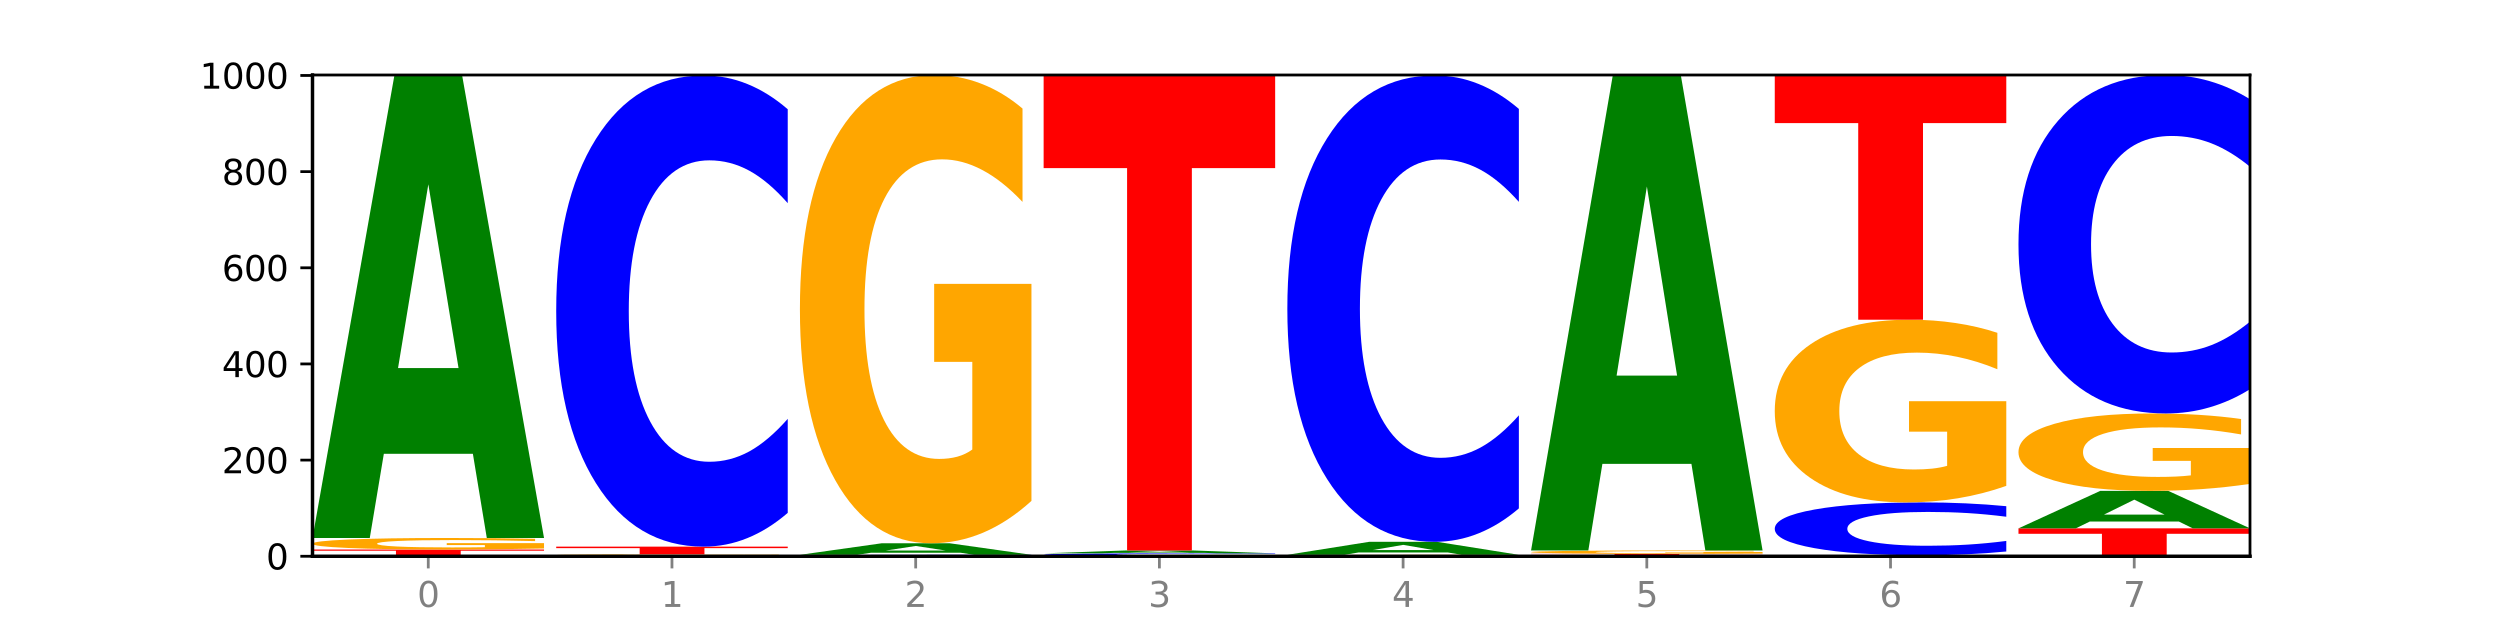
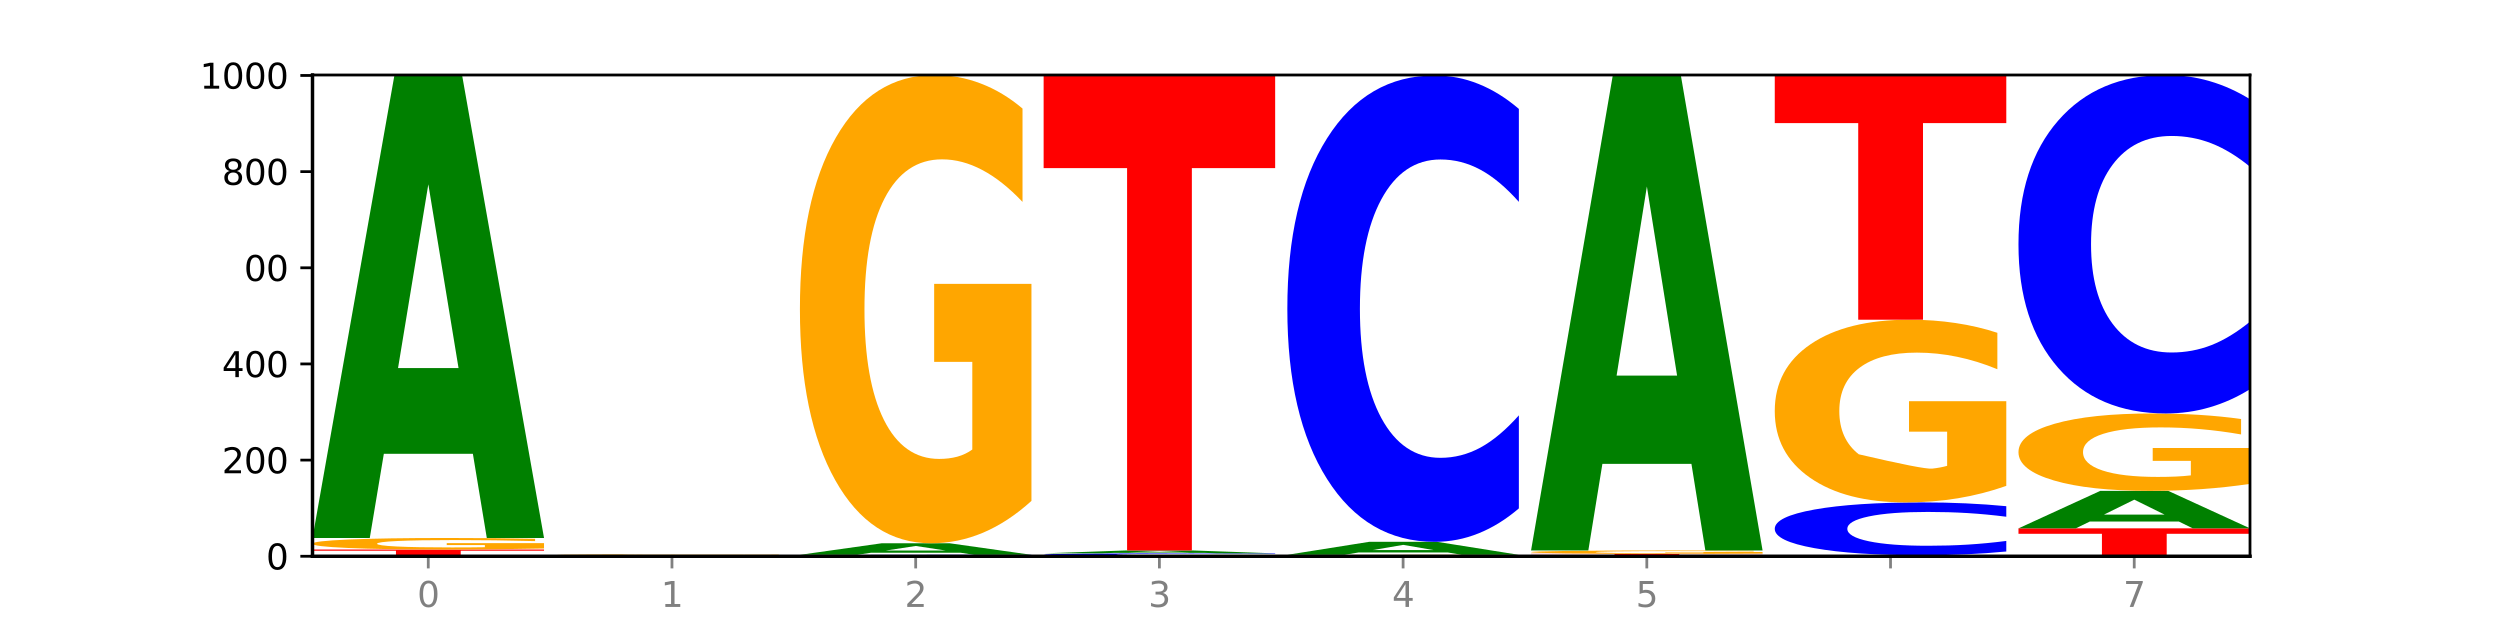
<svg xmlns="http://www.w3.org/2000/svg" xmlns:xlink="http://www.w3.org/1999/xlink" width="720pt" height="180pt" viewBox="0 0 720 180" version="1.1">
  <defs>
    <style type="text/css">*{stroke-linejoin: round; stroke-linecap: butt}</style>
  </defs>
  <g id="figure_1">
    <g id="patch_1">
      <path d="M 0 180  L 720 180  L 720 0  L 0 0  z " style="fill: #ffffff" />
    </g>
    <g id="axes_1">
      <g id="patch_2">
-         <path d="M 90 160.2  L 648 160.2  L 648 21.6  L 90 21.6  z " style="fill: #ffffff" />
-       </g>
+         </g>
      <g id="line2d_1">
        <path d="M 90 160.2  L 648 160.2  " clip-path="url(#pc4d3fc876c)" style="fill: none; stroke: #000000; stroke-width: 0.5; stroke-linecap: square" />
      </g>
      <g id="patch_3">
        <path d="M 156.679 160.19  Q 151.102 160.195 145.07 160.197  Q 139.039 160.2 132.47 160.2  Q 112.882 160.2 101.441 160.181  Q 90 160.163 90 160.131  Q 90 160.099 101.441 160.08  Q 112.882 160.062 132.47 160.062  Q 139.039 160.062 145.07 160.064  Q 151.102 160.067 156.679 160.071  L 156.679 160.099  Q 151.051 160.093 145.591 160.09  Q 140.131 160.086 134.1 160.086  Q 123.281 160.086 117.082 160.098  Q 110.899 160.11 110.899 160.131  Q 110.899 160.151 117.082 160.163  Q 123.281 160.175 134.1 160.175  Q 140.131 160.175 145.591 160.172  Q 151.051 160.169 156.679 160.162  L 156.679 160.19  z " clip-path="url(#pc4d3fc876c)" style="fill: #0000ff" />
      </g>
      <g id="patch_4">
        <path d="M 90 158.262  L 156.679 158.262  L 156.679 158.613  L 132.69 158.613  L 132.69 160.062  L 114.036 160.062  L 114.036 158.613  L 90 158.613  L 90 158.262  z " clip-path="url(#pc4d3fc876c)" style="fill: #ff0000" />
      </g>
      <g id="patch_5">
        <path d="M 156.679 157.961  Q 149.955 158.111 142.722 158.187  Q 135.489 158.262 127.778 158.262  Q 110.353 158.262 100.177 157.814  Q 90 157.366 90 156.601  Q 90 155.827 100.356 155.383  Q 110.727 154.938 128.764 154.938  Q 135.713 154.938 142.079 154.999  Q 148.46 155.059 154.109 155.177  L 154.109 155.839  Q 148.281 155.687 142.513 155.613  Q 136.744 155.537 130.946 155.537  Q 120.216 155.537 114.403 155.813  Q 108.59 156.088 108.59 156.601  Q 108.59 157.109 114.194 157.386  Q 119.798 157.663 130.109 157.663  Q 132.919 157.663 135.325 157.647  Q 137.731 157.631 139.643 157.596  L 139.643 156.974  L 128.66 156.974  L 128.66 156.42  L 156.679 156.42  L 156.679 157.961  z " clip-path="url(#pc4d3fc876c)" style="fill: #ffa600" />
      </g>
      <g id="patch_6">
        <path d="M 136.189 130.699  L 110.545 130.699  L 106.496 154.938  L 90 154.938  L 113.558 21.877  L 133.121 21.877  L 156.679 154.938  L 140.197 154.938  L 136.189 130.699  z M 114.635 106.003  L 132.058 106.003  L 123.36 53.075  L 114.635 106.003  z " clip-path="url(#pc4d3fc876c)" style="fill: #008000" />
      </g>
      <g id="patch_7">
        <path d="M 206.377 160.175  L 180.734 160.175  L 176.685 160.2  L 160.189 160.2  L 183.747 160.062  L 203.31 160.062  L 226.868 160.2  L 210.386 160.2  L 206.377 160.175  z M 184.824 160.149  L 202.247 160.149  L 193.549 160.094  L 184.824 160.149  z " clip-path="url(#pc4d3fc876c)" style="fill: #008000" />
      </g>
      <g id="patch_8">
        <path d="M 226.868 160.024  Q 220.143 160.043 212.91 160.052  Q 205.678 160.062 197.967 160.062  Q 180.542 160.062 170.365 160.006  Q 160.189 159.95 160.189 159.854  Q 160.189 159.757 170.545 159.702  Q 180.916 159.646 198.953 159.646  Q 205.902 159.646 212.268 159.654  Q 218.649 159.661 224.298 159.676  L 224.298 159.759  Q 218.47 159.74 212.701 159.73  Q 206.933 159.721 201.135 159.721  Q 190.405 159.721 184.592 159.755  Q 178.779 159.79 178.779 159.854  Q 178.779 159.917 184.383 159.952  Q 189.987 159.987 200.298 159.987  Q 203.107 159.987 205.513 159.985  Q 207.919 159.983 209.832 159.978  L 209.832 159.901  L 198.848 159.901  L 198.848 159.831  L 226.868 159.831  L 226.868 160.024  z " clip-path="url(#pc4d3fc876c)" style="fill: #ffa600" />
      </g>
      <g id="patch_9">
-         <path d="M 160.189 157.431  L 226.868 157.431  L 226.868 157.863  L 202.879 157.863  L 202.879 159.646  L 184.224 159.646  L 184.224 157.863  L 160.189 157.863  L 160.189 157.431  z " clip-path="url(#pc4d3fc876c)" style="fill: #ff0000" />
-       </g>
+         </g>
      <g id="patch_10">
-         <path d="M 226.868 147.704  Q 221.29 152.526 215.259 154.964  Q 209.228 157.431 202.659 157.431  Q 183.07 157.431 171.629 139.155  Q 160.189 120.88 160.189 89.627  Q 160.189 58.261 171.629 40.014  Q 183.07 21.738 202.659 21.738  Q 209.228 21.738 215.259 24.205  Q 221.29 26.644 226.868 31.465  L 226.868 58.514  Q 221.24 52.123 215.78 49.152  Q 210.32 46.18 204.289 46.18  Q 193.47 46.18 187.27 57.757  Q 181.088 69.305 181.088 89.627  Q 181.088 109.864 187.27 121.44  Q 193.47 132.989 204.289 132.989  Q 210.32 132.989 215.78 130.018  Q 221.24 127.018 226.868 120.628  L 226.868 147.704  z " clip-path="url(#pc4d3fc876c)" style="fill: #0000ff" />
-       </g>
+         </g>
      <g id="patch_11">
        <path d="M 230.377 160.062  L 297.057 160.062  L 297.057 160.089  L 273.068 160.089  L 273.068 160.2  L 254.413 160.2  L 254.413 160.089  L 230.377 160.089  L 230.377 160.062  z " clip-path="url(#pc4d3fc876c)" style="fill: #ff0000" />
      </g>
      <g id="patch_12">
        <path d="M 297.057 160.042  Q 291.479 160.052 285.448 160.057  Q 279.417 160.062 272.848 160.062  Q 253.259 160.062 241.818 160.024  Q 230.377 159.987 230.377 159.923  Q 230.377 159.859 241.818 159.822  Q 253.259 159.785 272.848 159.785  Q 279.417 159.785 285.448 159.79  Q 291.479 159.795 297.057 159.804  L 297.057 159.86  Q 291.429 159.847 285.969 159.841  Q 280.509 159.834 274.477 159.834  Q 263.658 159.834 257.459 159.858  Q 251.277 159.882 251.277 159.923  Q 251.277 159.964 257.459 159.988  Q 263.658 160.012 274.477 160.012  Q 280.509 160.012 285.969 160.006  Q 291.429 159.999 297.057 159.986  L 297.057 160.042  z " clip-path="url(#pc4d3fc876c)" style="fill: #0000ff" />
      </g>
      <g id="patch_13">
        <path d="M 276.566 159.179  L 250.922 159.179  L 246.873 159.785  L 230.377 159.785  L 253.935 156.462  L 273.499 156.462  L 297.057 159.785  L 280.574 159.785  L 276.566 159.179  z M 255.012 158.562  L 272.435 158.562  L 263.737 157.241  L 255.012 158.562  z " clip-path="url(#pc4d3fc876c)" style="fill: #008000" />
      </g>
      <g id="patch_14">
        <path d="M 297.057 144.26  Q 290.332 150.361 283.099 153.425  Q 275.866 156.462 268.155 156.462  Q 250.731 156.462 240.554 138.298  Q 230.377 120.134 230.377 89.073  Q 230.377 57.649 240.733 39.624  Q 251.104 21.6 269.142 21.6  Q 276.09 21.6 282.457 24.052  Q 288.838 26.475 294.486 31.267  L 294.486 58.15  Q 288.658 51.993 282.89 48.957  Q 277.122 45.892 271.323 45.892  Q 260.594 45.892 254.781 57.091  Q 248.967 68.262 248.967 89.073  Q 248.967 109.688 254.571 120.942  Q 260.175 132.169 270.487 132.169  Q 273.296 132.169 275.702 131.528  Q 278.108 130.86 280.021 129.467  L 280.021 104.227  L 269.037 104.227  L 269.037 81.746  L 297.057 81.746  L 297.057 144.26  z " clip-path="url(#pc4d3fc876c)" style="fill: #ffa600" />
      </g>
      <g id="patch_15">
        <path d="M 367.245 160.187  Q 360.521 160.194 353.288 160.197  Q 346.055 160.2 338.344 160.2  Q 320.919 160.2 310.743 160.181  Q 300.566 160.163 300.566 160.131  Q 300.566 160.099 310.922 160.08  Q 321.293 160.062 339.33 160.062  Q 346.279 160.062 352.645 160.064  Q 359.026 160.067 364.675 160.071  L 364.675 160.099  Q 358.847 160.093 353.079 160.09  Q 347.31 160.086 341.512 160.086  Q 330.782 160.086 324.969 160.098  Q 319.156 160.109 319.156 160.131  Q 319.156 160.152 324.76 160.164  Q 330.364 160.175 340.675 160.175  Q 343.485 160.175 345.891 160.174  Q 348.297 160.174 350.209 160.172  L 350.209 160.146  L 339.226 160.146  L 339.226 160.123  L 367.245 160.123  L 367.245 160.187  z " clip-path="url(#pc4d3fc876c)" style="fill: #ffa600" />
      </g>
      <g id="patch_16">
        <path d="M 367.245 160.012  Q 361.668 160.037 355.636 160.049  Q 349.605 160.062 343.036 160.062  Q 323.448 160.062 312.007 159.968  Q 300.566 159.875 300.566 159.716  Q 300.566 159.556 312.007 159.462  Q 323.448 159.369 343.036 159.369  Q 349.605 159.369 355.636 159.382  Q 361.668 159.394 367.245 159.419  L 367.245 159.557  Q 361.617 159.524 356.157 159.509  Q 350.697 159.494 344.666 159.494  Q 333.847 159.494 327.648 159.553  Q 321.465 159.612 321.465 159.716  Q 321.465 159.819 327.648 159.878  Q 333.847 159.937 344.666 159.937  Q 350.697 159.937 356.157 159.922  Q 361.617 159.906 367.245 159.874  L 367.245 160.012  z " clip-path="url(#pc4d3fc876c)" style="fill: #0000ff" />
      </g>
      <g id="patch_17">
        <path d="M 346.755 159.218  L 321.111 159.218  L 317.062 159.369  L 300.566 159.369  L 324.124 158.538  L 343.687 158.538  L 367.245 159.369  L 350.763 159.369  L 346.755 159.218  z M 325.201 159.064  L 342.624 159.064  L 333.926 158.733  L 325.201 159.064  z " clip-path="url(#pc4d3fc876c)" style="fill: #008000" />
      </g>
      <g id="patch_18">
        <path d="M 300.566 21.738  L 367.245 21.738  L 367.245 48.418  L 343.256 48.418  L 343.256 158.538  L 324.602 158.538  L 324.602 48.418  L 300.566 48.418  L 300.566 21.738  z " clip-path="url(#pc4d3fc876c)" style="fill: #ff0000" />
      </g>
      <g id="patch_19">
-         <path d="M 370.755 160.062  L 437.434 160.062  L 437.434 160.089  L 413.445 160.089  L 413.445 160.2  L 394.79 160.2  L 394.79 160.089  L 370.755 160.089  L 370.755 160.062  z " clip-path="url(#pc4d3fc876c)" style="fill: #ff0000" />
-       </g>
+         </g>
      <g id="patch_20">
        <path d="M 437.434 160.036  Q 430.709 160.049 423.476 160.055  Q 416.244 160.062 408.533 160.062  Q 391.108 160.062 380.931 160.024  Q 370.755 159.987 370.755 159.923  Q 370.755 159.859 381.111 159.822  Q 391.482 159.785 409.519 159.785  Q 416.468 159.785 422.834 159.79  Q 429.215 159.795 434.864 159.804  L 434.864 159.86  Q 429.036 159.847 423.267 159.841  Q 417.499 159.834 411.701 159.834  Q 400.971 159.834 395.158 159.857  Q 389.345 159.88 389.345 159.923  Q 389.345 159.965 394.949 159.989  Q 400.553 160.012 410.864 160.012  Q 413.673 160.012 416.079 160.01  Q 418.485 160.009 420.398 160.006  L 420.398 159.954  L 409.414 159.954  L 409.414 159.908  L 437.434 159.908  L 437.434 160.036  z " clip-path="url(#pc4d3fc876c)" style="fill: #ffa600" />
      </g>
      <g id="patch_21">
        <path d="M 416.943 159.104  L 391.3 159.104  L 387.251 159.785  L 370.755 159.785  L 394.313 156.046  L 413.876 156.046  L 437.434 159.785  L 420.952 159.785  L 416.943 159.104  z M 395.39 158.41  L 412.813 158.41  L 404.115 156.923  L 395.39 158.41  z " clip-path="url(#pc4d3fc876c)" style="fill: #008000" />
      </g>
      <g id="patch_22">
        <path d="M 437.434 146.419  Q 431.856 151.191 425.825 153.605  Q 419.794 156.046 413.225 156.046  Q 393.636 156.046 382.196 137.957  Q 370.755 119.868 370.755 88.934  Q 370.755 57.889 382.196 39.827  Q 393.636 21.738 413.225 21.738  Q 419.794 21.738 425.825 24.18  Q 431.856 26.594 437.434 31.366  L 437.434 58.138  Q 431.806 51.813 426.346 48.872  Q 420.886 45.931 414.855 45.931  Q 404.036 45.931 397.836 57.389  Q 391.654 68.82 391.654 88.934  Q 391.654 108.965 397.836 120.423  Q 404.036 131.854 414.855 131.854  Q 420.886 131.854 426.346 128.913  Q 431.806 125.944 437.434 119.619  L 437.434 146.419  z " clip-path="url(#pc4d3fc876c)" style="fill: #0000ff" />
      </g>
      <g id="patch_23">
        <path d="M 507.623 160.18  Q 502.045 160.19 496.014 160.195  Q 489.983 160.2 483.414 160.2  Q 463.825 160.2 452.384 160.163  Q 440.943 160.125 440.943 160.062  Q 440.943 159.998 452.384 159.96  Q 463.825 159.923 483.414 159.923  Q 489.983 159.923 496.014 159.928  Q 502.045 159.933 507.623 159.943  L 507.623 159.998  Q 501.995 159.985 496.535 159.979  Q 491.075 159.973 485.043 159.973  Q 474.224 159.973 468.025 159.997  Q 461.843 160.02 461.843 160.062  Q 461.843 160.103 468.025 160.127  Q 474.224 160.15 485.043 160.15  Q 491.075 160.15 496.535 160.144  Q 501.995 160.138 507.623 160.125  L 507.623 160.18  z " clip-path="url(#pc4d3fc876c)" style="fill: #0000ff" />
      </g>
      <g id="patch_24">
        <path d="M 440.943 159.508  L 507.623 159.508  L 507.623 159.589  L 483.634 159.589  L 483.634 159.923  L 464.979 159.923  L 464.979 159.589  L 440.943 159.589  L 440.943 159.508  z " clip-path="url(#pc4d3fc876c)" style="fill: #ff0000" />
      </g>
      <g id="patch_25">
        <path d="M 507.623 159.42  Q 500.898 159.464 493.665 159.486  Q 486.432 159.508 478.721 159.508  Q 461.297 159.508 451.12 159.377  Q 440.943 159.247 440.943 159.023  Q 440.943 158.798 451.299 158.668  Q 461.67 158.538 479.708 158.538  Q 486.656 158.538 493.023 158.556  Q 499.404 158.573 505.052 158.608  L 505.052 158.801  Q 499.224 158.757 493.456 158.735  Q 487.688 158.713 481.889 158.713  Q 471.16 158.713 465.347 158.794  Q 459.533 158.874 459.533 159.023  Q 459.533 159.172 465.137 159.252  Q 470.741 159.333 481.053 159.333  Q 483.862 159.333 486.268 159.329  Q 488.674 159.324 490.587 159.314  L 490.587 159.132  L 479.603 159.132  L 479.603 158.971  L 507.623 158.971  L 507.623 159.42  z " clip-path="url(#pc4d3fc876c)" style="fill: #ffa600" />
      </g>
      <g id="patch_26">
        <path d="M 487.132 133.593  L 461.488 133.593  L 457.439 158.538  L 440.943 158.538  L 464.501 21.6  L 484.065 21.6  L 507.623 158.538  L 491.14 158.538  L 487.132 133.593  z M 465.578 108.177  L 483.001 108.177  L 474.303 53.707  L 465.578 108.177  z " clip-path="url(#pc4d3fc876c)" style="fill: #008000" />
      </g>
      <g id="patch_27">
        <path d="M 557.321 160.15  L 531.677 160.15  L 527.628 160.2  L 511.132 160.2  L 534.69 159.923  L 554.253 159.923  L 577.811 160.2  L 561.329 160.2  L 557.321 160.15  z M 535.767 160.098  L 553.19 160.098  L 544.492 159.988  L 535.767 160.098  z " clip-path="url(#pc4d3fc876c)" style="fill: #008000" />
      </g>
      <g id="patch_28">
        <path d="M 577.811 158.831  Q 572.234 159.372 566.203 159.646  Q 560.171 159.923 553.603 159.923  Q 534.014 159.923 522.573 157.872  Q 511.132 155.82 511.132 152.312  Q 511.132 148.792 522.573 146.744  Q 534.014 144.692 553.603 144.692  Q 560.171 144.692 566.203 144.969  Q 572.234 145.243 577.811 145.784  L 577.811 148.82  Q 572.183 148.103 566.723 147.769  Q 561.263 147.436 555.232 147.436  Q 544.413 147.436 538.214 148.735  Q 532.031 150.031 532.031 152.312  Q 532.031 154.584 538.214 155.883  Q 544.413 157.18 555.232 157.18  Q 561.263 157.18 566.723 156.846  Q 572.183 156.509 577.811 155.792  L 577.811 158.831  z " clip-path="url(#pc4d3fc876c)" style="fill: #0000ff" />
      </g>
      <g id="patch_29">
-         <path d="M 577.811 139.932  Q 571.087 142.312 563.854 143.508  Q 556.621 144.692 548.91 144.692  Q 531.486 144.692 521.309 137.606  Q 511.132 130.52 511.132 118.401  Q 511.132 106.141 521.488 99.109  Q 531.859 92.077 549.896 92.077  Q 556.845 92.077 563.211 93.033  Q 569.592 93.979 575.241 95.848  L 575.241 106.337  Q 569.413 103.935 563.645 102.75  Q 557.876 101.554 552.078 101.554  Q 541.348 101.554 535.535 105.924  Q 529.722 110.282 529.722 118.401  Q 529.722 126.444 535.326 130.835  Q 540.93 135.215 551.241 135.215  Q 554.051 135.215 556.457 134.965  Q 558.863 134.704 560.775 134.161  L 560.775 124.313  L 549.792 124.313  L 549.792 115.542  L 577.811 115.542  L 577.811 139.932  z " clip-path="url(#pc4d3fc876c)" style="fill: #ffa600" />
+         <path d="M 577.811 139.932  Q 571.087 142.312 563.854 143.508  Q 556.621 144.692 548.91 144.692  Q 531.486 144.692 521.309 137.606  Q 511.132 130.52 511.132 118.401  Q 511.132 106.141 521.488 99.109  Q 531.859 92.077 549.896 92.077  Q 556.845 92.077 563.211 93.033  Q 569.592 93.979 575.241 95.848  L 575.241 106.337  Q 569.413 103.935 563.645 102.75  Q 557.876 101.554 552.078 101.554  Q 541.348 101.554 535.535 105.924  Q 529.722 110.282 529.722 118.401  Q 529.722 126.444 535.326 130.835  Q 554.051 135.215 556.457 134.965  Q 558.863 134.704 560.775 134.161  L 560.775 124.313  L 549.792 124.313  L 549.792 115.542  L 577.811 115.542  L 577.811 139.932  z " clip-path="url(#pc4d3fc876c)" style="fill: #ffa600" />
      </g>
      <g id="patch_30">
        <path d="M 511.132 21.738  L 577.811 21.738  L 577.811 35.456  L 553.822 35.456  L 553.822 92.077  L 535.168 92.077  L 535.168 35.456  L 511.132 35.456  L 511.132 21.738  z " clip-path="url(#pc4d3fc876c)" style="fill: #ff0000" />
      </g>
      <g id="patch_31">
        <path d="M 581.321 152.169  L 648 152.169  L 648 153.735  L 624.011 153.735  L 624.011 160.2  L 605.356 160.2  L 605.356 153.735  L 581.321 153.735  L 581.321 152.169  z " clip-path="url(#pc4d3fc876c)" style="fill: #ff0000" />
      </g>
      <g id="patch_32">
        <path d="M 627.51 150.202  L 601.866 150.202  L 597.817 152.169  L 581.321 152.169  L 604.879 141.369  L 624.442 141.369  L 648 152.169  L 631.518 152.169  L 627.51 150.202  z M 605.956 148.197  L 623.379 148.197  L 614.681 143.901  L 605.956 148.197  z " clip-path="url(#pc4d3fc876c)" style="fill: #008000" />
      </g>
      <g id="patch_33">
        <path d="M 648 139.352  Q 641.275 140.361 634.042 140.867  Q 626.81 141.369 619.099 141.369  Q 601.674 141.369 591.497 138.367  Q 581.321 135.364 581.321 130.23  Q 581.321 125.036 591.677 122.056  Q 602.048 119.077 620.085 119.077  Q 627.034 119.077 633.4 119.482  Q 639.781 119.883 645.43 120.675  L 645.43 125.119  Q 639.602 124.101 633.833 123.599  Q 628.065 123.092 622.267 123.092  Q 611.537 123.092 605.724 124.944  Q 599.911 126.79 599.911 130.23  Q 599.911 133.638 605.515 135.498  Q 611.119 137.354 621.43 137.354  Q 624.239 137.354 626.645 137.248  Q 629.051 137.137 630.964 136.907  L 630.964 132.735  L 619.98 132.735  L 619.98 129.019  L 648 129.019  L 648 139.352  z " clip-path="url(#pc4d3fc876c)" style="fill: #ffa600" />
      </g>
      <g id="patch_34">
        <path d="M 648 112.09  Q 642.422 115.553 636.391 117.305  Q 630.36 119.077 623.791 119.077  Q 604.202 119.077 592.762 105.948  Q 581.321 92.82 581.321 70.369  Q 581.321 47.837 592.762 34.728  Q 604.202 21.6 623.791 21.6  Q 630.36 21.6 636.391 23.372  Q 642.422 25.124 648 28.587  L 648 48.018  Q 642.372 43.427 636.912 41.293  Q 631.452 39.158 625.421 39.158  Q 614.602 39.158 608.402 47.474  Q 602.22 55.77 602.22 70.369  Q 602.22 84.907 608.402 93.223  Q 614.602 101.519 625.421 101.519  Q 631.452 101.519 636.912 99.384  Q 642.372 97.23 648 92.639  L 648 112.09  z " clip-path="url(#pc4d3fc876c)" style="fill: #0000ff" />
      </g>
      <g id="matplotlib.axis_1">
        <g id="xtick_1">
          <g id="line2d_2">
            <defs>
              <path id="m3752b3513d" d="M 0 0  L 0 3.5  " style="stroke: #808080; stroke-width: 0.8" />
            </defs>
            <g>
              <use xlink:href="#m3752b3513d" x="123.34" y="160.2" style="fill: #808080; stroke: #808080; stroke-width: 0.8" />
            </g>
          </g>
          <g id="text_1">
            <g style="fill: #808080" transform="translate(120.158 174.798) scale(0.1 -0.1)">
              <defs>
                <path id="DejaVuSans-30" d="M 2034 4250  Q 1547 4250 1301 3770  Q 1056 3291 1056 2328  Q 1056 1369 1301 889  Q 1547 409 2034 409  Q 2525 409 2770 889  Q 3016 1369 3016 2328  Q 3016 3291 2770 3770  Q 2525 4250 2034 4250  z M 2034 4750  Q 2819 4750 3233 4129  Q 3647 3509 3647 2328  Q 3647 1150 3233 529  Q 2819 -91 2034 -91  Q 1250 -91 836 529  Q 422 1150 422 2328  Q 422 3509 836 4129  Q 1250 4750 2034 4750  z " transform="scale(0.016)" />
              </defs>
              <use xlink:href="#DejaVuSans-30" />
            </g>
          </g>
        </g>
        <g id="xtick_2">
          <g id="line2d_3">
            <g>
              <use xlink:href="#m3752b3513d" x="193.528" y="160.2" style="fill: #808080; stroke: #808080; stroke-width: 0.8" />
            </g>
          </g>
          <g id="text_2">
            <g style="fill: #808080" transform="translate(190.347 174.798) scale(0.1 -0.1)">
              <defs>
                <path id="DejaVuSans-31" d="M 794 531  L 1825 531  L 1825 4091  L 703 3866  L 703 4441  L 1819 4666  L 2450 4666  L 2450 531  L 3481 531  L 3481 0  L 794 0  L 794 531  z " transform="scale(0.016)" />
              </defs>
              <use xlink:href="#DejaVuSans-31" />
            </g>
          </g>
        </g>
        <g id="xtick_3">
          <g id="line2d_4">
            <g>
              <use xlink:href="#m3752b3513d" x="263.717" y="160.2" style="fill: #808080; stroke: #808080; stroke-width: 0.8" />
            </g>
          </g>
          <g id="text_3">
            <g style="fill: #808080" transform="translate(260.536 174.798) scale(0.1 -0.1)">
              <defs>
                <path id="DejaVuSans-32" d="M 1228 531  L 3431 531  L 3431 0  L 469 0  L 469 531  Q 828 903 1448 1529  Q 2069 2156 2228 2338  Q 2531 2678 2651 2914  Q 2772 3150 2772 3378  Q 2772 3750 2511 3984  Q 2250 4219 1831 4219  Q 1534 4219 1204 4116  Q 875 4013 500 3803  L 500 4441  Q 881 4594 1212 4672  Q 1544 4750 1819 4750  Q 2544 4750 2975 4387  Q 3406 4025 3406 3419  Q 3406 3131 3298 2873  Q 3191 2616 2906 2266  Q 2828 2175 2409 1742  Q 1991 1309 1228 531  z " transform="scale(0.016)" />
              </defs>
              <use xlink:href="#DejaVuSans-32" />
            </g>
          </g>
        </g>
        <g id="xtick_4">
          <g id="line2d_5">
            <g>
              <use xlink:href="#m3752b3513d" x="333.906" y="160.2" style="fill: #808080; stroke: #808080; stroke-width: 0.8" />
            </g>
          </g>
          <g id="text_4">
            <g style="fill: #808080" transform="translate(330.724 174.798) scale(0.1 -0.1)">
              <defs>
                <path id="DejaVuSans-33" d="M 2597 2516  Q 3050 2419 3304 2112  Q 3559 1806 3559 1356  Q 3559 666 3084 287  Q 2609 -91 1734 -91  Q 1441 -91 1130 -33  Q 819 25 488 141  L 488 750  Q 750 597 1062 519  Q 1375 441 1716 441  Q 2309 441 2620 675  Q 2931 909 2931 1356  Q 2931 1769 2642 2001  Q 2353 2234 1838 2234  L 1294 2234  L 1294 2753  L 1863 2753  Q 2328 2753 2575 2939  Q 2822 3125 2822 3475  Q 2822 3834 2567 4026  Q 2313 4219 1838 4219  Q 1578 4219 1281 4162  Q 984 4106 628 3988  L 628 4550  Q 988 4650 1302 4700  Q 1616 4750 1894 4750  Q 2613 4750 3031 4423  Q 3450 4097 3450 3541  Q 3450 3153 3228 2886  Q 3006 2619 2597 2516  z " transform="scale(0.016)" />
              </defs>
              <use xlink:href="#DejaVuSans-33" />
            </g>
          </g>
        </g>
        <g id="xtick_5">
          <g id="line2d_6">
            <g>
              <use xlink:href="#m3752b3513d" x="404.094" y="160.2" style="fill: #808080; stroke: #808080; stroke-width: 0.8" />
            </g>
          </g>
          <g id="text_5">
            <g style="fill: #808080" transform="translate(400.913 174.798) scale(0.1 -0.1)">
              <defs>
                <path id="DejaVuSans-34" d="M 2419 4116  L 825 1625  L 2419 1625  L 2419 4116  z M 2253 4666  L 3047 4666  L 3047 1625  L 3713 1625  L 3713 1100  L 3047 1100  L 3047 0  L 2419 0  L 2419 1100  L 313 1100  L 313 1709  L 2253 4666  z " transform="scale(0.016)" />
              </defs>
              <use xlink:href="#DejaVuSans-34" />
            </g>
          </g>
        </g>
        <g id="xtick_6">
          <g id="line2d_7">
            <g>
              <use xlink:href="#m3752b3513d" x="474.283" y="160.2" style="fill: #808080; stroke: #808080; stroke-width: 0.8" />
            </g>
          </g>
          <g id="text_6">
            <g style="fill: #808080" transform="translate(471.102 174.798) scale(0.1 -0.1)">
              <defs>
                <path id="DejaVuSans-35" d="M 691 4666  L 3169 4666  L 3169 4134  L 1269 4134  L 1269 2991  Q 1406 3038 1543 3061  Q 1681 3084 1819 3084  Q 2600 3084 3056 2656  Q 3513 2228 3513 1497  Q 3513 744 3044 326  Q 2575 -91 1722 -91  Q 1428 -91 1123 -41  Q 819 9 494 109  L 494 744  Q 775 591 1075 516  Q 1375 441 1709 441  Q 2250 441 2565 725  Q 2881 1009 2881 1497  Q 2881 1984 2565 2268  Q 2250 2553 1709 2553  Q 1456 2553 1204 2497  Q 953 2441 691 2322  L 691 4666  z " transform="scale(0.016)" />
              </defs>
              <use xlink:href="#DejaVuSans-35" />
            </g>
          </g>
        </g>
        <g id="xtick_7">
          <g id="line2d_8">
            <g>
              <use xlink:href="#m3752b3513d" x="544.472" y="160.2" style="fill: #808080; stroke: #808080; stroke-width: 0.8" />
            </g>
          </g>
          <g id="text_7">
            <g style="fill: #808080" transform="translate(541.29 174.798) scale(0.1 -0.1)">
              <defs>
-                 <path id="DejaVuSans-36" d="M 2113 2584  Q 1688 2584 1439 2293  Q 1191 2003 1191 1497  Q 1191 994 1439 701  Q 1688 409 2113 409  Q 2538 409 2786 701  Q 3034 994 3034 1497  Q 3034 2003 2786 2293  Q 2538 2584 2113 2584  z M 3366 4563  L 3366 3988  Q 3128 4100 2886 4159  Q 2644 4219 2406 4219  Q 1781 4219 1451 3797  Q 1122 3375 1075 2522  Q 1259 2794 1537 2939  Q 1816 3084 2150 3084  Q 2853 3084 3261 2657  Q 3669 2231 3669 1497  Q 3669 778 3244 343  Q 2819 -91 2113 -91  Q 1303 -91 875 529  Q 447 1150 447 2328  Q 447 3434 972 4092  Q 1497 4750 2381 4750  Q 2619 4750 2861 4703  Q 3103 4656 3366 4563  z " transform="scale(0.016)" />
-               </defs>
+                 </defs>
              <use xlink:href="#DejaVuSans-36" />
            </g>
          </g>
        </g>
        <g id="xtick_8">
          <g id="line2d_9">
            <g>
              <use xlink:href="#m3752b3513d" x="614.66" y="160.2" style="fill: #808080; stroke: #808080; stroke-width: 0.8" />
            </g>
          </g>
          <g id="text_8">
            <g style="fill: #808080" transform="translate(611.479 174.798) scale(0.1 -0.1)">
              <defs>
                <path id="DejaVuSans-37" d="M 525 4666  L 3525 4666  L 3525 4397  L 1831 0  L 1172 0  L 2766 4134  L 525 4134  L 525 4666  z " transform="scale(0.016)" />
              </defs>
              <use xlink:href="#DejaVuSans-37" />
            </g>
          </g>
        </g>
      </g>
      <g id="matplotlib.axis_2">
        <g id="ytick_1">
          <g id="line2d_10">
            <defs>
              <path id="m5ba5296407" d="M 0 0  L -3.5 0  " style="stroke: #000000; stroke-width: 0.8" />
            </defs>
            <g>
              <use xlink:href="#m5ba5296407" x="90" y="160.2" style="stroke: #000000; stroke-width: 0.8" />
            </g>
          </g>
          <g id="text_9">
            <g transform="translate(76.638 163.999) scale(0.1 -0.1)">
              <use xlink:href="#DejaVuSans-30" />
            </g>
          </g>
        </g>
        <g id="ytick_2">
          <g id="line2d_11">
            <g>
              <use xlink:href="#m5ba5296407" x="90" y="132.508" style="stroke: #000000; stroke-width: 0.8" />
            </g>
          </g>
          <g id="text_10">
            <g transform="translate(63.913 136.307) scale(0.1 -0.1)">
              <use xlink:href="#DejaVuSans-32" />
              <use xlink:href="#DejaVuSans-30" x="63.623" />
              <use xlink:href="#DejaVuSans-30" x="127.246" />
            </g>
          </g>
        </g>
        <g id="ytick_3">
          <g id="line2d_12">
            <g>
              <use xlink:href="#m5ba5296407" x="90" y="104.815" style="stroke: #000000; stroke-width: 0.8" />
            </g>
          </g>
          <g id="text_11">
            <g transform="translate(63.913 108.615) scale(0.1 -0.1)">
              <use xlink:href="#DejaVuSans-34" />
              <use xlink:href="#DejaVuSans-30" x="63.623" />
              <use xlink:href="#DejaVuSans-30" x="127.246" />
            </g>
          </g>
        </g>
        <g id="ytick_4">
          <g id="line2d_13">
            <g>
              <use xlink:href="#m5ba5296407" x="90" y="77.123" style="stroke: #000000; stroke-width: 0.8" />
            </g>
          </g>
          <g id="text_12">
            <g transform="translate(63.913 80.922) scale(0.1 -0.1)">
              <use xlink:href="#DejaVuSans-36" />
              <use xlink:href="#DejaVuSans-30" x="63.623" />
              <use xlink:href="#DejaVuSans-30" x="127.246" />
            </g>
          </g>
        </g>
        <g id="ytick_5">
          <g id="line2d_14">
            <g>
              <use xlink:href="#m5ba5296407" x="90" y="49.431" style="stroke: #000000; stroke-width: 0.8" />
            </g>
          </g>
          <g id="text_13">
            <g transform="translate(63.913 53.23) scale(0.1 -0.1)">
              <defs>
                <path id="DejaVuSans-38" d="M 2034 2216  Q 1584 2216 1326 1975  Q 1069 1734 1069 1313  Q 1069 891 1326 650  Q 1584 409 2034 409  Q 2484 409 2743 651  Q 3003 894 3003 1313  Q 3003 1734 2745 1975  Q 2488 2216 2034 2216  z M 1403 2484  Q 997 2584 770 2862  Q 544 3141 544 3541  Q 544 4100 942 4425  Q 1341 4750 2034 4750  Q 2731 4750 3128 4425  Q 3525 4100 3525 3541  Q 3525 3141 3298 2862  Q 3072 2584 2669 2484  Q 3125 2378 3379 2068  Q 3634 1759 3634 1313  Q 3634 634 3220 271  Q 2806 -91 2034 -91  Q 1263 -91 848 271  Q 434 634 434 1313  Q 434 1759 690 2068  Q 947 2378 1403 2484  z M 1172 3481  Q 1172 3119 1398 2916  Q 1625 2713 2034 2713  Q 2441 2713 2670 2916  Q 2900 3119 2900 3481  Q 2900 3844 2670 4047  Q 2441 4250 2034 4250  Q 1625 4250 1398 4047  Q 1172 3844 1172 3481  z " transform="scale(0.016)" />
              </defs>
              <use xlink:href="#DejaVuSans-38" />
              <use xlink:href="#DejaVuSans-30" x="63.623" />
              <use xlink:href="#DejaVuSans-30" x="127.246" />
            </g>
          </g>
        </g>
        <g id="ytick_6">
          <g id="line2d_15">
            <g>
              <use xlink:href="#m5ba5296407" x="90" y="21.738" style="stroke: #000000; stroke-width: 0.8" />
            </g>
          </g>
          <g id="text_14">
            <g transform="translate(57.55 25.538) scale(0.1 -0.1)">
              <use xlink:href="#DejaVuSans-31" />
              <use xlink:href="#DejaVuSans-30" x="63.623" />
              <use xlink:href="#DejaVuSans-30" x="127.246" />
              <use xlink:href="#DejaVuSans-30" x="190.869" />
            </g>
          </g>
        </g>
      </g>
      <g id="patch_35">
        <path d="M 90 160.2  L 90 21.6  " style="fill: none; stroke: #000000; stroke-linejoin: miter; stroke-linecap: square" />
      </g>
      <g id="patch_36">
        <path d="M 648 160.2  L 648 21.6  " style="fill: none; stroke: #000000; stroke-width: 0.8; stroke-linejoin: miter; stroke-linecap: square" />
      </g>
      <g id="patch_37">
        <path d="M 90 160.2  L 648 160.2  " style="fill: none; stroke: #000000; stroke-linejoin: miter; stroke-linecap: square" />
      </g>
      <g id="patch_38">
        <path d="M 90 21.6  L 648 21.6  " style="fill: none; stroke: #000000; stroke-width: 0.8; stroke-linejoin: miter; stroke-linecap: square" />
      </g>
    </g>
  </g>
  <defs>
    <clipPath id="pc4d3fc876c">
      <rect x="90" y="21.6" width="558" height="138.6" />
    </clipPath>
  </defs>
</svg>